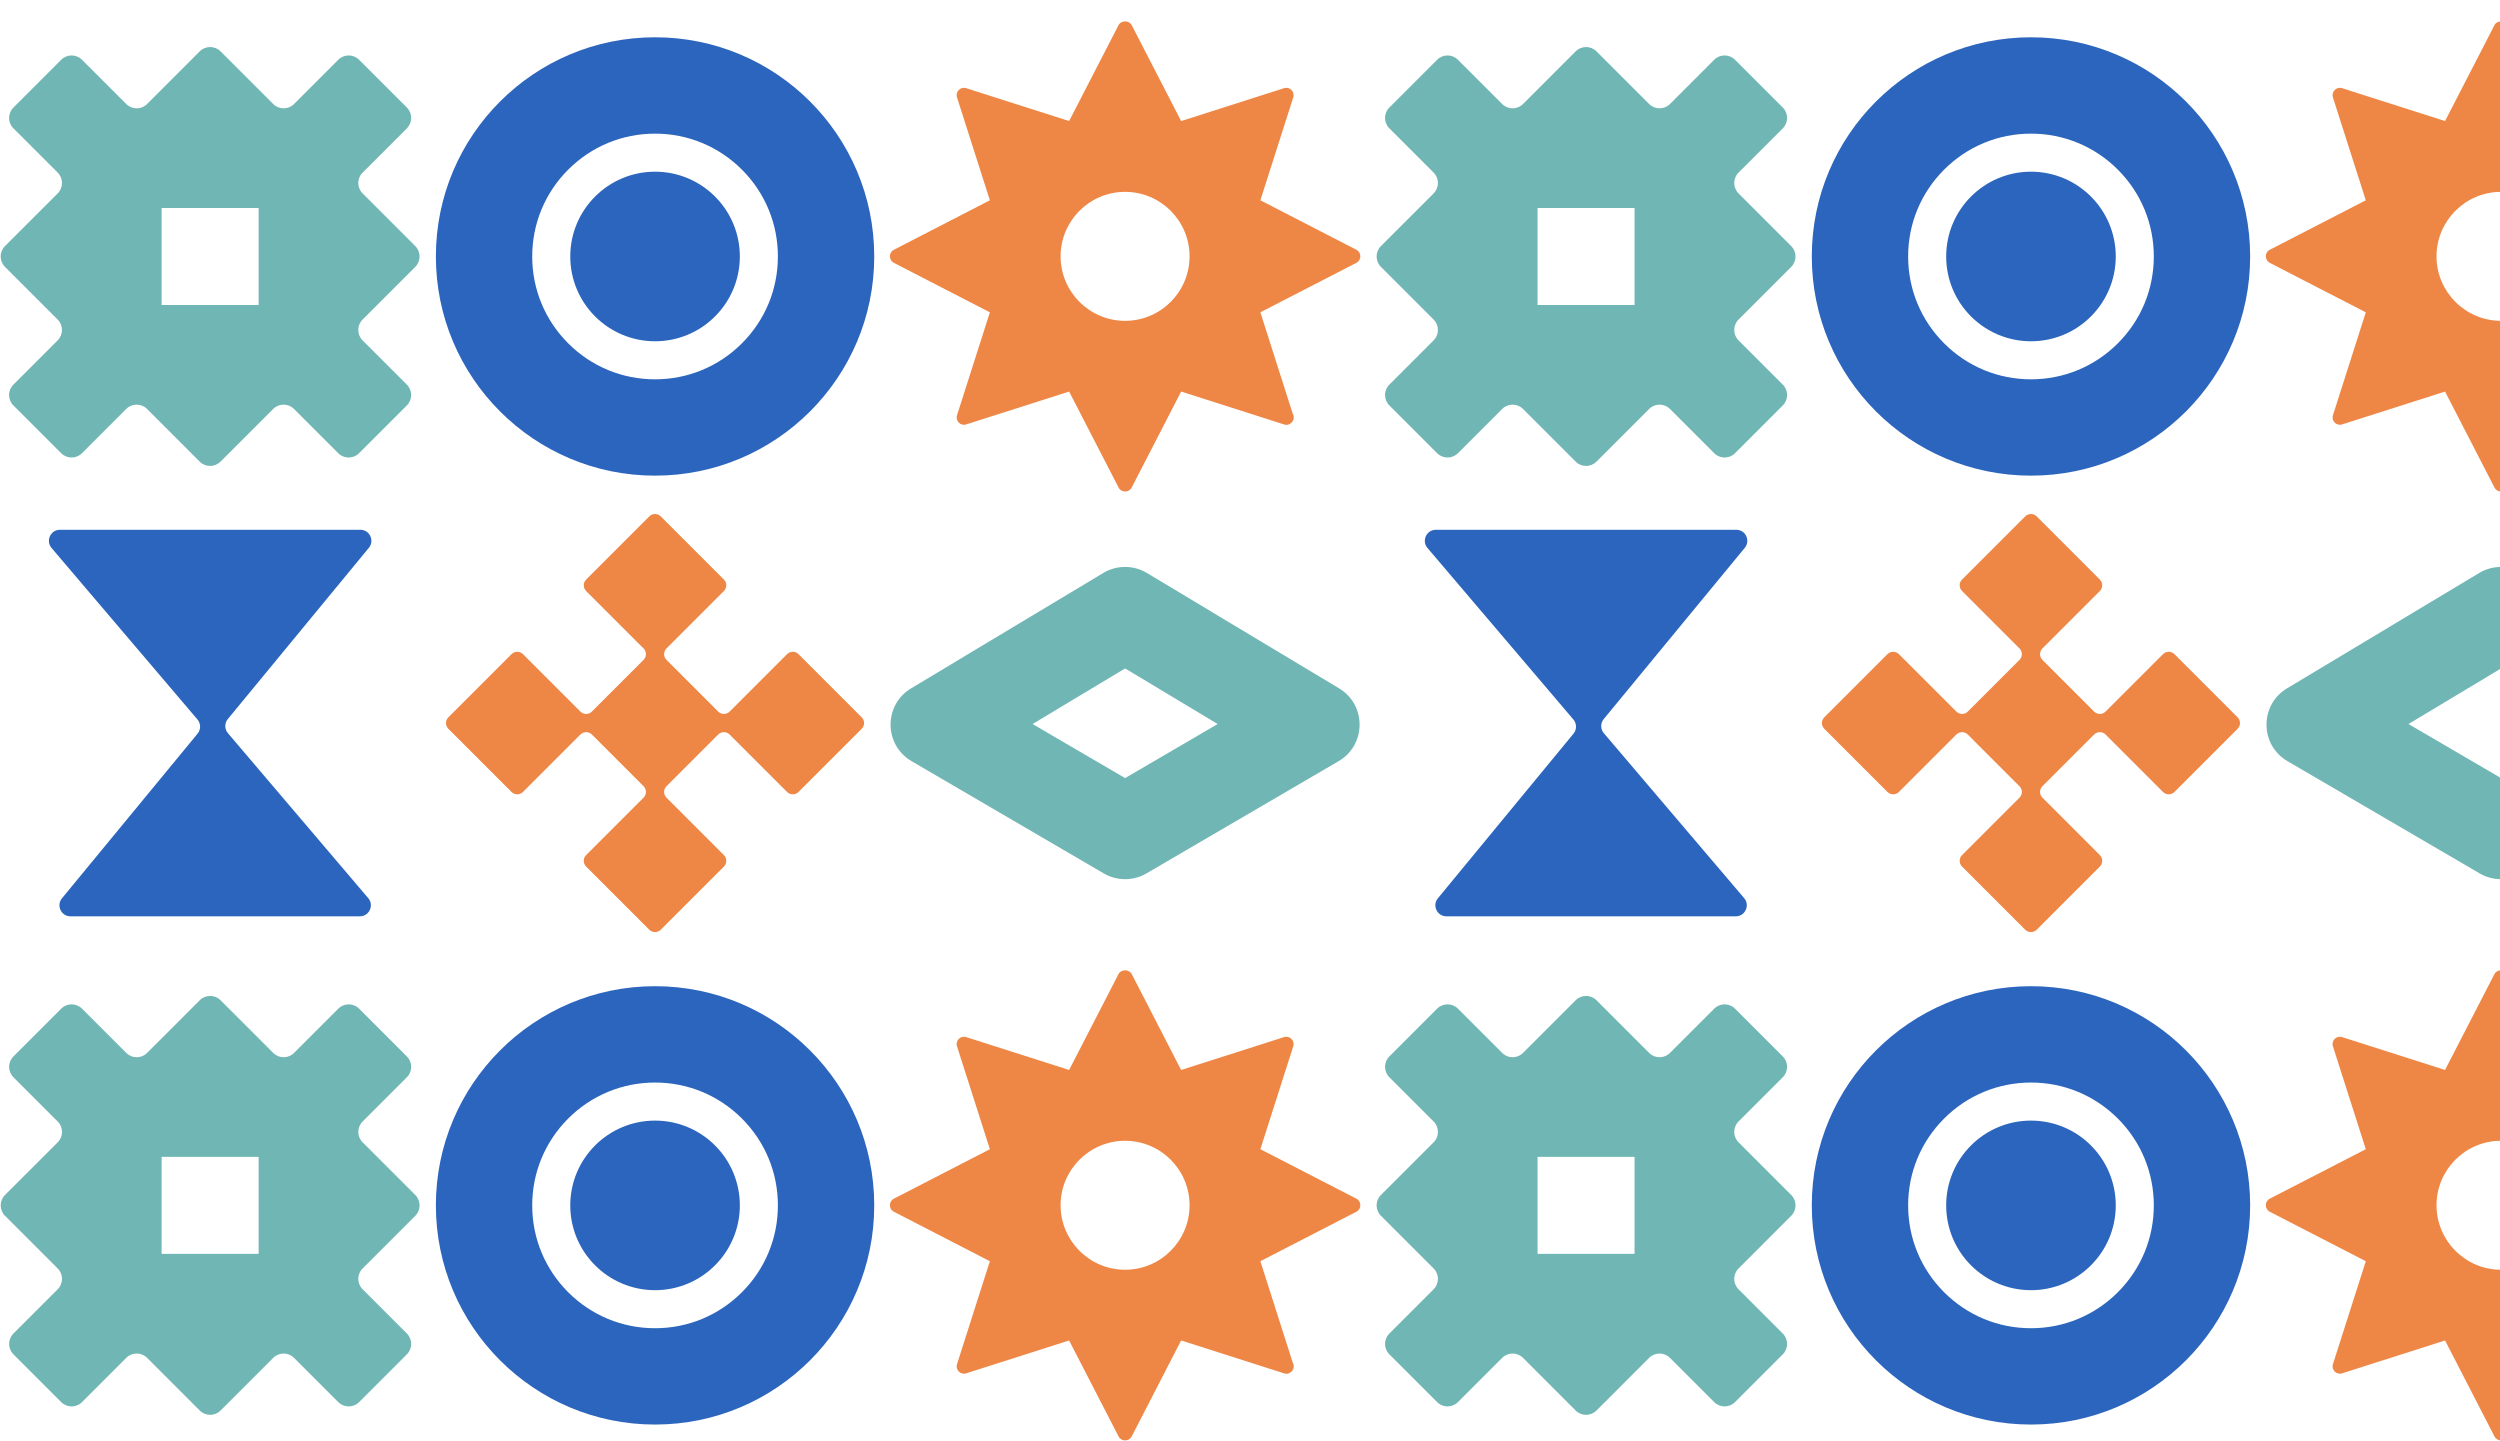
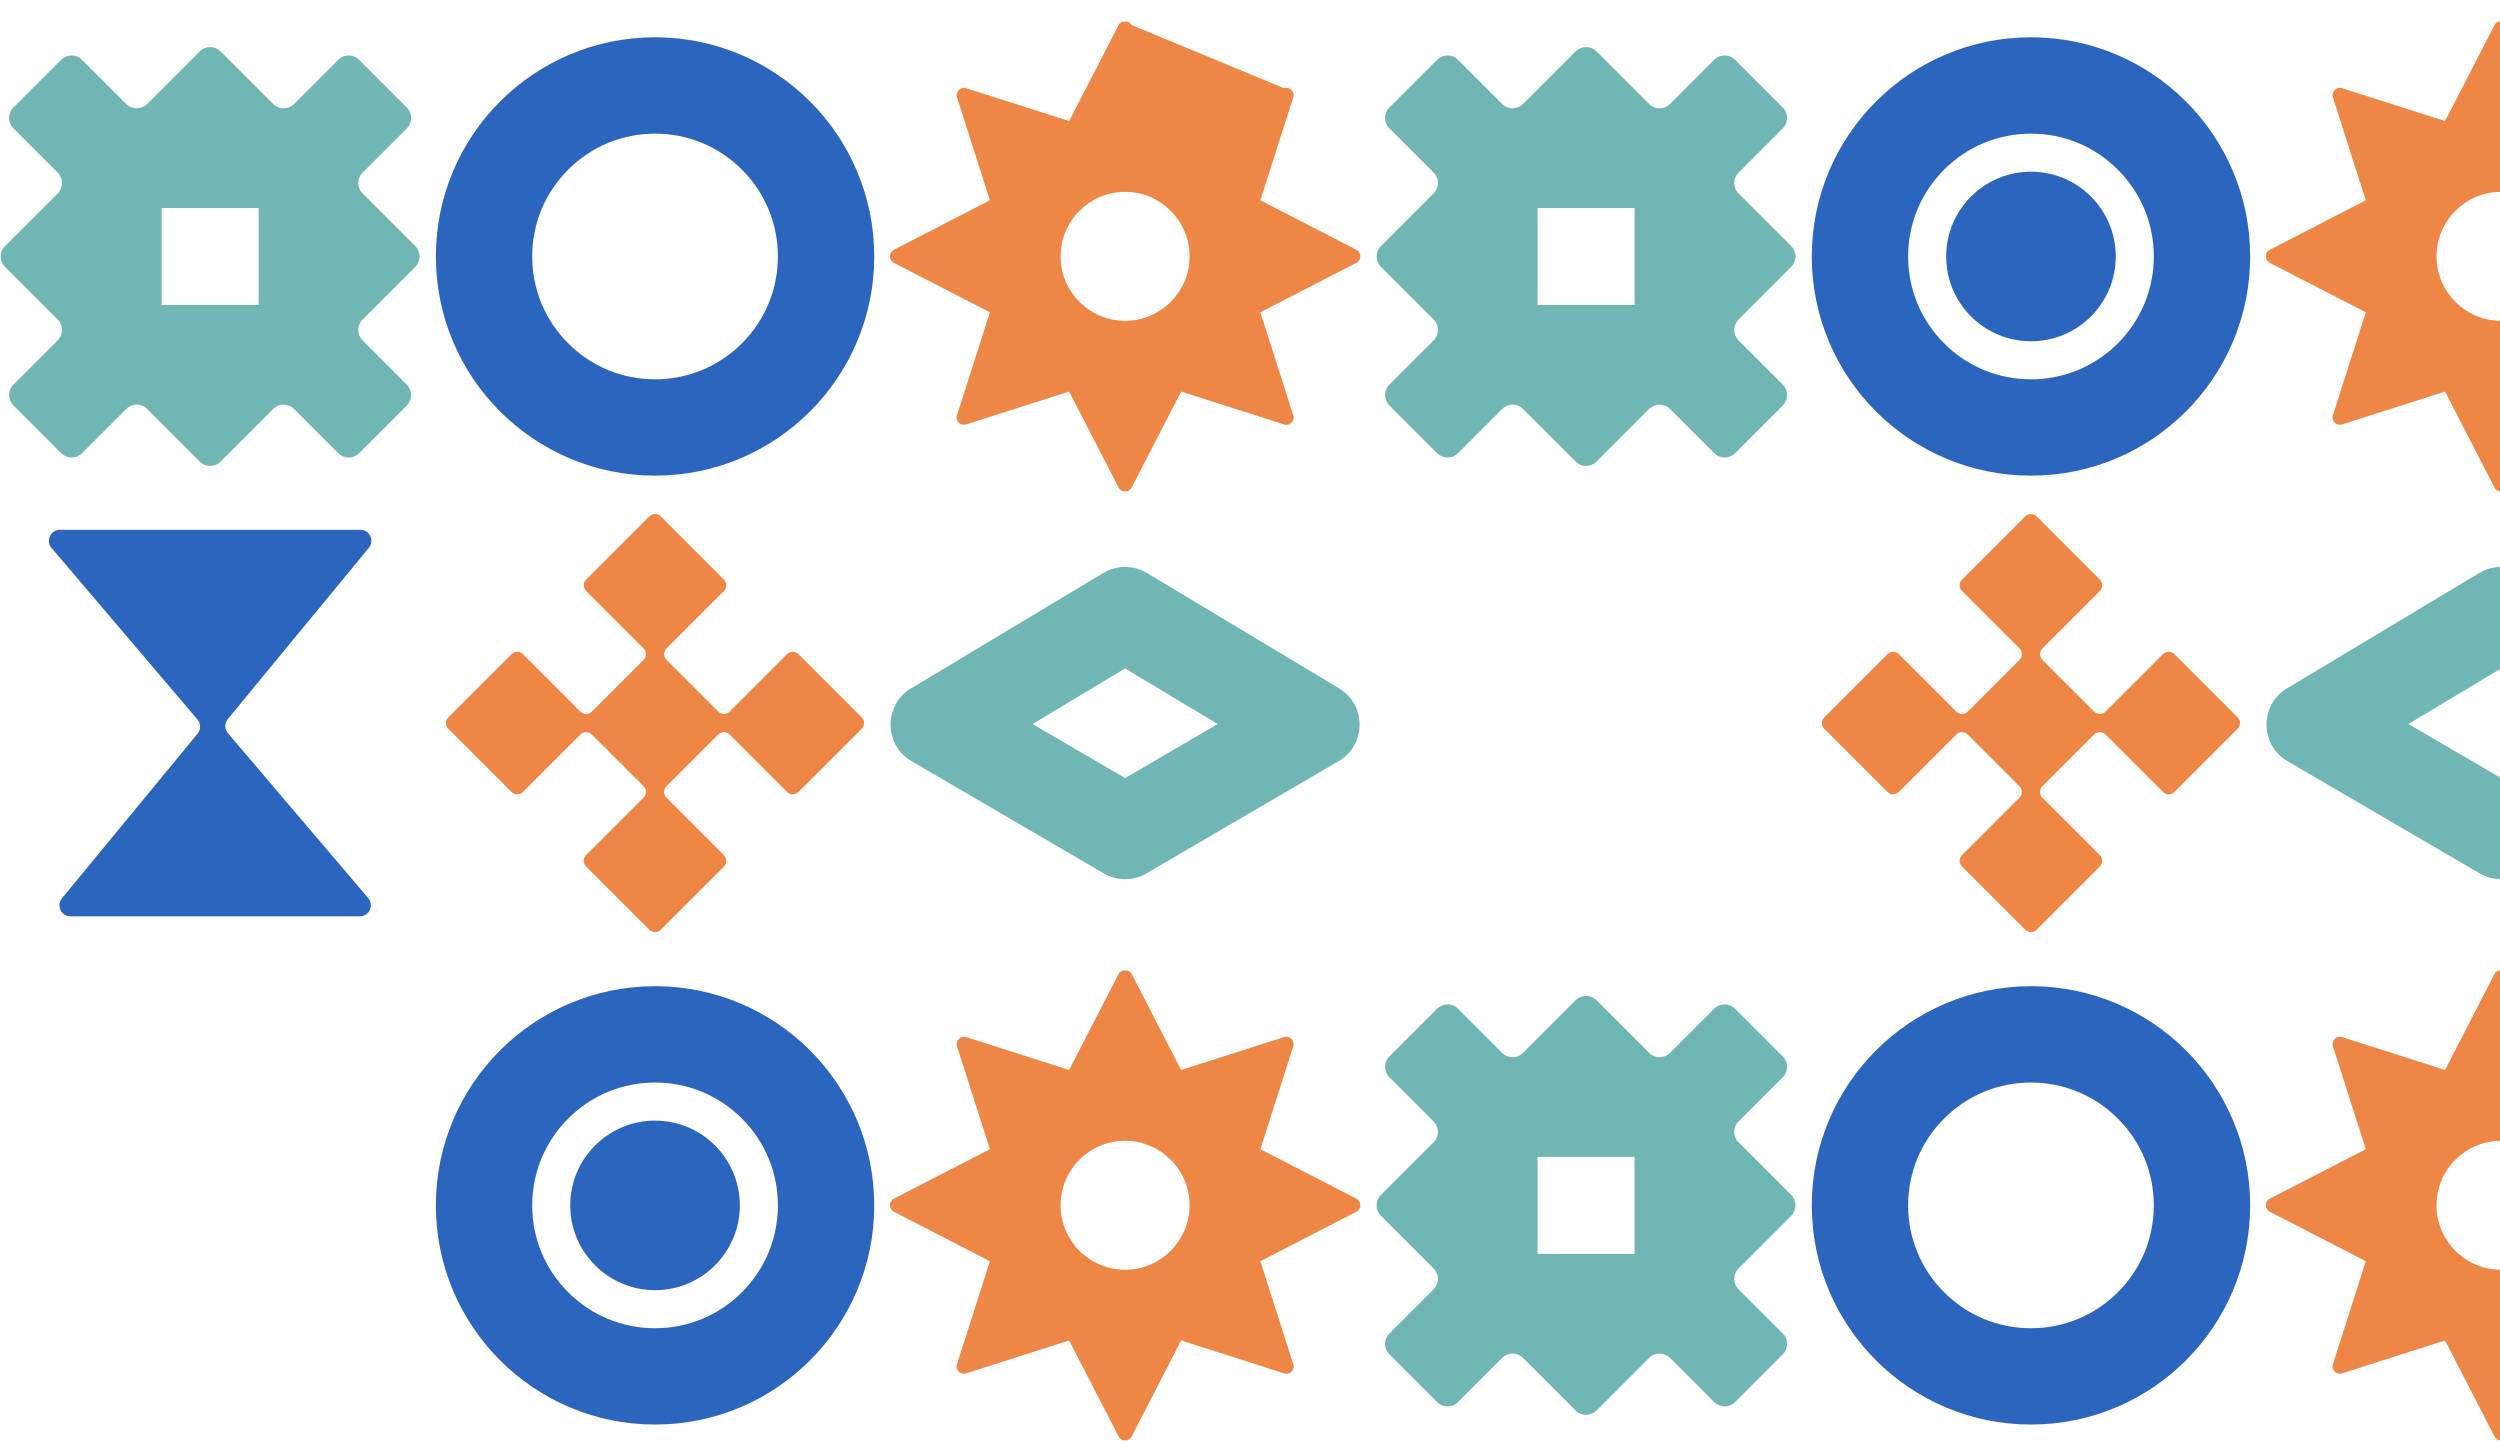
<svg xmlns="http://www.w3.org/2000/svg" width="529" height="305" viewBox="0 0 529 305" fill="none">
-   <path d="M287.009 52.85L266.694 42.383L273.647 20.624C274.048 19.419 272.892 18.263 271.688 18.664L249.928 25.617L239.461 5.302C238.917 4.276 237.22 4.276 236.692 5.302L226.225 25.617L204.449 18.664C203.244 18.263 202.108 19.432 202.506 20.624L209.459 42.383L189.144 52.85C188.03 53.423 188.02 55.04 189.144 55.619L209.459 66.086L202.506 87.862C202.104 89.031 203.248 90.207 204.449 89.805L226.225 82.852L236.692 103.167C237.272 104.291 238.888 104.281 239.461 103.167L249.928 82.852L271.688 89.805C272.883 90.281 274.308 88.898 273.553 87.58L266.694 66.083L287.009 55.616C288.133 55.036 288.12 53.42 287.009 52.847V52.85ZM251.712 54.24C251.712 61.763 245.598 67.89 238.072 67.89C230.545 67.89 224.421 61.766 224.421 54.24C224.421 46.713 230.545 40.599 238.072 40.599C245.595 40.599 251.712 46.713 251.712 54.24Z" fill="#EE8645" />
+   <path d="M287.009 52.85L266.694 42.383L273.647 20.624C274.048 19.419 272.892 18.263 271.688 18.664L239.461 5.302C238.917 4.276 237.22 4.276 236.692 5.302L226.225 25.617L204.449 18.664C203.244 18.263 202.108 19.432 202.506 20.624L209.459 42.383L189.144 52.85C188.03 53.423 188.02 55.04 189.144 55.619L209.459 66.086L202.506 87.862C202.104 89.031 203.248 90.207 204.449 89.805L226.225 82.852L236.692 103.167C237.272 104.291 238.888 104.281 239.461 103.167L249.928 82.852L271.688 89.805C272.883 90.281 274.308 88.898 273.553 87.58L266.694 66.083L287.009 55.616C288.133 55.036 288.12 53.42 287.009 52.847V52.85ZM251.712 54.24C251.712 61.763 245.598 67.89 238.072 67.89C230.545 67.89 224.421 61.766 224.421 54.24C224.421 46.713 230.545 40.599 238.072 40.599C245.595 40.599 251.712 46.713 251.712 54.24Z" fill="#EE8645" />
  <path d="M379.022 52.073L367.872 40.923C366.658 39.709 366.658 37.74 367.872 36.525L377.241 27.156C378.456 25.942 378.456 23.973 377.241 22.758L367.127 12.644C365.913 11.43 363.944 11.43 362.729 12.644L353.36 22.013C352.146 23.228 350.177 23.228 348.962 22.013L337.812 10.863C336.598 9.649 334.629 9.649 333.414 10.863L322.264 22.013C321.049 23.228 319.08 23.228 317.866 22.013L308.497 12.644C307.282 11.43 305.313 11.43 304.099 12.644L293.985 22.758C292.771 23.973 292.771 25.942 293.985 27.156L303.354 36.525C304.569 37.74 304.569 39.709 303.354 40.923L292.204 52.073C290.989 53.288 290.989 55.257 292.204 56.471L303.354 67.621C304.569 68.836 304.569 70.805 303.354 72.019L293.985 81.388C292.771 82.603 292.771 84.572 293.985 85.786L304.099 95.9C305.313 97.115 307.282 97.115 308.497 95.9L317.866 86.531C319.08 85.317 321.049 85.317 322.264 86.531L333.414 97.682C334.629 98.896 336.598 98.896 337.812 97.682L348.962 86.531C350.177 85.317 352.146 85.317 353.36 86.531L362.729 95.9C363.944 97.115 365.913 97.115 367.127 95.9L377.241 85.786C378.456 84.572 378.456 82.603 377.241 81.388L367.872 72.019C366.658 70.805 366.658 68.836 367.872 67.621L379.022 56.471C380.237 55.257 380.237 53.288 379.022 52.073ZM345.873 64.535H325.347V44.009H345.873V64.535Z" fill="#6FB6B4" />
  <path d="M429.754 7.89C404.14 7.89 383.375 28.655 383.375 54.269C383.375 79.882 404.14 100.648 429.754 100.648C455.368 100.648 476.133 79.882 476.133 54.269C476.133 28.655 455.368 7.89 429.754 7.89ZM448.133 72.651C443.223 77.56 436.697 80.264 429.754 80.264C422.811 80.264 416.285 77.56 411.375 72.651C406.466 67.741 403.762 61.215 403.762 54.272C403.762 47.328 406.466 40.803 411.375 35.893C416.285 30.984 422.811 28.279 429.754 28.279C436.697 28.279 443.223 30.984 448.133 35.893C453.042 40.803 455.746 47.328 455.746 54.272C455.746 61.215 453.042 67.741 448.133 72.651Z" fill="#2C65BD" />
  <path d="M429.754 72.213C439.663 72.213 447.695 64.18 447.695 54.272C447.695 44.363 439.663 36.33 429.754 36.33C419.845 36.33 411.812 44.363 411.812 54.272C411.812 64.18 419.845 72.213 429.754 72.213Z" fill="#2C65BD" />
  <path d="M238.072 141.443L257.659 153.202L238.072 164.644L218.486 153.202L238.072 141.443ZM238.072 119.962C236.479 119.962 234.882 120.386 233.464 121.238L192.794 145.653C186.962 149.154 187.01 157.626 192.885 161.059L233.554 184.814C234.95 185.63 236.511 186.034 238.069 186.034C239.627 186.034 241.191 185.626 242.583 184.814L283.253 161.059C289.128 157.626 289.179 149.154 283.344 145.653L242.674 121.238C241.256 120.386 239.662 119.962 238.066 119.962H238.072Z" fill="#6FB6B4" />
-   <path d="M367.39 112.1H303.833C301.842 112.1 300.763 114.435 302.052 115.95L332.928 152.244C333.664 153.106 333.673 154.372 332.951 155.243L304.261 190.074C303.004 191.599 304.089 193.895 306.065 193.895H367.283C369.275 193.895 370.353 191.56 369.064 190.045L339.376 155.146C338.641 154.285 338.632 153.018 339.354 152.147L369.194 115.921C370.45 114.396 369.365 112.1 367.39 112.1Z" fill="#2C65BD" />
  <path d="M444.325 122.631L430.963 109.268C430.292 108.598 429.204 108.598 428.534 109.268L415.172 122.631C414.501 123.301 414.501 124.389 415.172 125.059L427.319 137.207C427.99 137.878 427.99 138.966 427.319 139.636L416.386 150.569C415.716 151.24 414.628 151.24 413.957 150.569L401.809 138.422C401.139 137.751 400.051 137.751 399.381 138.422L386.018 151.784C385.348 152.454 385.348 153.542 386.018 154.213L399.381 167.575C400.051 168.245 401.139 168.245 401.809 167.575L413.957 155.427C414.628 154.757 415.716 154.757 416.386 155.427L427.319 166.361C427.99 167.031 427.99 168.119 427.319 168.789L415.172 180.937C414.501 181.607 414.501 182.696 415.172 183.366L428.534 196.728C429.204 197.399 430.292 197.399 430.963 196.728L444.325 183.366C444.995 182.696 444.995 181.607 444.325 180.937L432.177 168.789C431.507 168.119 431.507 167.031 432.177 166.361L443.111 155.427C443.781 154.757 444.869 154.757 445.539 155.427L457.687 167.575C458.357 168.245 459.446 168.245 460.116 167.575L473.478 154.213C474.149 153.542 474.149 152.454 473.478 151.784L460.116 138.422C459.446 137.751 458.357 137.751 457.687 138.422L445.539 150.569C444.869 151.24 443.781 151.24 443.111 150.569L432.177 139.636C431.507 138.966 431.507 137.878 432.177 137.207L444.325 125.059C444.995 124.389 444.995 123.301 444.325 122.631Z" fill="#EE8645" />
  <path d="M87.876 52.073L76.726 40.923C75.512 39.709 75.512 37.74 76.726 36.525L86.095 27.156C87.31 25.942 87.31 23.973 86.095 22.758L75.981 12.644C74.767 11.43 72.798 11.43 71.584 12.644L62.214 22.013C61 23.228 59.031 23.228 57.816 22.013L46.666 10.863C45.452 9.649 43.483 9.649 42.268 10.863L31.118 22.013C29.904 23.228 27.934 23.228 26.72 22.013L17.351 12.644C16.137 11.43 14.168 11.43 12.953 12.644L2.839 22.758C1.625 23.973 1.625 25.942 2.839 27.156L12.208 36.525C13.423 37.74 13.423 39.709 12.208 40.923L1.051 52.073C-0.163 53.288 -0.163 55.257 1.051 56.471L12.202 67.621C13.416 68.836 13.416 70.805 12.202 72.019L2.833 81.388C1.618 82.603 1.618 84.572 2.833 85.786L12.947 95.9C14.161 97.115 16.13 97.115 17.345 95.9L26.714 86.531C27.928 85.317 29.897 85.317 31.111 86.531L42.262 97.682C43.476 98.896 45.445 98.896 46.66 97.682L57.81 86.531C59.024 85.317 60.993 85.317 62.208 86.531L71.577 95.9C72.791 97.115 74.76 97.115 75.975 95.9L86.089 85.786C87.303 84.572 87.303 82.603 86.089 81.388L76.72 72.019C75.505 70.805 75.505 68.836 76.72 67.621L87.87 56.471C89.085 55.257 89.085 53.288 87.87 52.073H87.876ZM54.727 64.535H34.201V44.009H54.727V64.535Z" fill="#6FB6B4" />
  <path d="M138.609 7.89C112.996 7.89 92.231 28.655 92.231 54.269C92.231 79.882 112.996 100.648 138.609 100.648C164.223 100.648 184.989 79.882 184.989 54.269C184.989 28.655 164.223 7.89 138.609 7.89ZM156.988 72.651C152.079 77.56 145.553 80.264 138.609 80.264C131.666 80.264 125.14 77.56 120.231 72.651C115.321 67.741 112.617 61.215 112.617 54.272C112.617 47.328 115.321 40.803 120.231 35.893C125.14 30.984 131.666 28.279 138.609 28.279C145.553 28.279 152.079 30.984 156.988 35.893C161.898 40.803 164.602 47.328 164.602 54.272C164.602 61.215 161.898 67.741 156.988 72.651Z" fill="#2C65BD" />
-   <path d="M138.609 72.213C148.518 72.213 156.551 64.18 156.551 54.272C156.551 44.363 148.518 36.33 138.609 36.33C128.701 36.33 120.668 44.363 120.668 54.272C120.668 64.18 128.701 72.213 138.609 72.213Z" fill="#2C65BD" />
  <path d="M76.245 112.1H12.689C10.697 112.1 9.619 114.435 10.908 115.95L41.784 152.244C42.519 153.106 42.529 154.372 41.807 155.243L13.116 190.074C11.86 191.599 12.945 193.895 14.92 193.895H76.138C78.13 193.895 79.208 191.56 77.919 190.045L48.232 155.146C47.497 154.285 47.487 153.018 48.209 152.147L78.049 115.921C79.306 114.396 78.221 112.1 76.245 112.1Z" fill="#2C65BD" />
  <path d="M153.18 122.631L139.818 109.268C139.148 108.598 138.06 108.598 137.389 109.268L124.027 122.631C123.357 123.301 123.357 124.389 124.027 125.059L136.175 137.207C136.845 137.878 136.845 138.966 136.175 139.636L125.242 150.569C124.571 151.24 123.483 151.24 122.813 150.569L110.665 138.422C109.995 137.751 108.906 137.751 108.236 138.422L94.874 151.784C94.204 152.454 94.204 153.542 94.874 154.213L108.236 167.575C108.906 168.245 109.995 168.245 110.665 167.575L122.813 155.427C123.483 154.757 124.571 154.757 125.242 155.427L136.175 166.361C136.845 167.031 136.845 168.119 136.175 168.789L124.027 180.937C123.357 181.607 123.357 182.696 124.027 183.366L137.389 196.728C138.06 197.399 139.148 197.399 139.818 196.728L153.18 183.366C153.851 182.696 153.851 181.607 153.18 180.937L141.033 168.789C140.362 168.119 140.362 167.031 141.033 166.361L151.966 155.427C152.636 154.757 153.724 154.757 154.395 155.427L166.543 167.575C167.213 168.245 168.301 168.245 168.972 167.575L182.334 154.213C183.004 153.542 183.004 152.454 182.334 151.784L168.972 138.422C168.301 137.751 167.213 137.751 166.543 138.422L154.395 150.569C153.724 151.24 152.636 151.24 151.966 150.569L141.033 139.636C140.362 138.966 140.362 137.878 141.033 137.207L153.18 125.059C153.851 124.389 153.851 123.301 153.18 122.631Z" fill="#EE8645" />
  <path d="M578.154 52.85L557.838 42.383L564.791 20.624C565.193 19.419 564.037 18.263 562.832 18.664L541.072 25.617L530.605 5.302C530.061 4.276 528.364 4.276 527.837 5.302L517.37 25.617L495.594 18.664C494.389 18.263 493.252 19.432 493.651 20.624L500.604 42.383L480.288 52.85C479.174 53.423 479.165 55.04 480.288 55.619L500.604 66.086L493.651 87.862C493.249 89.031 494.392 90.207 495.594 89.805L517.37 82.852L527.837 103.167C528.416 104.291 530.032 104.281 530.605 103.167L541.072 82.852L562.832 89.805C564.027 90.281 565.452 88.898 564.698 87.58L557.838 66.083L578.154 55.616C579.277 55.036 579.264 53.42 578.154 52.847V52.85ZM542.857 54.24C542.857 61.763 536.743 67.89 529.216 67.89C521.69 67.89 515.566 61.766 515.566 54.24C515.566 46.713 521.69 40.599 529.216 40.599C536.739 40.599 542.857 46.713 542.857 54.24Z" fill="#EE8645" />
  <path d="M529.217 141.443L548.803 153.202L529.217 164.644L509.63 153.202L529.217 141.443ZM529.217 119.962C527.623 119.962 526.027 120.386 524.608 121.238L483.939 145.653C478.106 149.154 478.155 157.626 484.029 161.059L524.699 184.814C526.095 185.63 527.656 186.034 529.213 186.034C530.771 186.034 532.335 185.626 533.728 184.814L574.397 161.059C580.272 157.626 580.324 149.154 574.488 145.653L533.819 121.238C532.4 120.386 530.807 119.962 529.21 119.962H529.217Z" fill="#6FB6B4" />
  <path d="M287.009 253.639L266.694 243.172L273.647 221.413C274.048 220.208 272.892 219.052 271.688 219.453L249.928 226.407L239.461 206.091C238.917 205.065 237.22 205.065 236.692 206.091L226.225 226.407L204.449 219.453C203.244 219.052 202.108 220.221 202.506 221.413L209.459 243.172L189.144 253.639C188.03 254.213 188.02 255.829 189.144 256.408L209.459 266.875L202.506 288.651C202.104 289.82 203.248 290.996 204.449 290.594L226.225 283.641L236.692 303.956C237.272 305.08 238.888 305.07 239.461 303.956L249.928 283.641L271.688 290.594C272.883 291.07 274.308 289.687 273.553 288.369L266.694 266.872L287.009 256.405C288.133 255.825 288.12 254.209 287.009 253.636V253.639ZM251.712 255.029C251.712 262.552 245.598 268.679 238.072 268.679C230.545 268.679 224.421 262.555 224.421 255.029C224.421 247.502 230.545 241.388 238.072 241.388C245.595 241.388 251.712 247.502 251.712 255.029Z" fill="#EE8645" />
  <path d="M379.022 252.861L367.872 241.711C366.658 240.497 366.658 238.528 367.872 237.313L377.241 227.944C378.456 226.73 378.456 224.761 377.241 223.546L367.127 213.432C365.913 212.218 363.944 212.218 362.729 213.432L353.36 222.801C352.146 224.016 350.177 224.016 348.962 222.801L337.812 211.651C336.598 210.437 334.629 210.437 333.414 211.651L322.264 222.801C321.049 224.016 319.08 224.016 317.866 222.801L308.497 213.432C307.282 212.218 305.313 212.218 304.099 213.432L293.985 223.546C292.771 224.761 292.771 226.73 293.985 227.944L303.354 237.313C304.569 238.528 304.569 240.497 303.354 241.711L292.204 252.861C290.989 254.076 290.989 256.045 292.204 257.259L303.354 268.41C304.569 269.624 304.569 271.593 303.354 272.808L293.985 282.177C292.771 283.391 292.771 285.36 293.985 286.575L304.099 296.688C305.313 297.903 307.282 297.903 308.497 296.688L317.866 287.319C319.08 286.105 321.049 286.105 322.264 287.319L333.414 298.47C334.629 299.684 336.598 299.684 337.812 298.47L348.962 287.319C350.177 286.105 352.146 286.105 353.36 287.319L362.729 296.688C363.944 297.903 365.913 297.903 367.127 296.688L377.241 286.575C378.456 285.36 378.456 283.391 377.241 282.177L367.872 272.808C366.658 271.593 366.658 269.624 367.872 268.41L379.022 257.259C380.237 256.045 380.237 254.076 379.022 252.861ZM345.873 265.323H325.347V244.797H345.873V265.323Z" fill="#6FB6B4" />
  <path d="M429.754 208.679C404.14 208.679 383.375 229.444 383.375 255.058C383.375 280.671 404.14 301.437 429.754 301.437C455.368 301.437 476.133 280.671 476.133 255.058C476.133 229.444 455.368 208.679 429.754 208.679ZM448.133 273.44C443.223 278.349 436.697 281.053 429.754 281.053C422.811 281.053 416.285 278.349 411.375 273.44C406.466 268.53 403.762 262.004 403.762 255.061C403.762 248.118 406.466 241.592 411.375 236.682C416.285 231.773 422.811 229.068 429.754 229.068C436.697 229.068 443.223 231.773 448.133 236.682C453.042 241.592 455.746 248.118 455.746 255.061C455.746 262.004 453.042 268.53 448.133 273.44Z" fill="#2C65BD" />
-   <path d="M429.754 273.002C439.663 273.002 447.695 264.969 447.695 255.061C447.695 245.152 439.663 237.119 429.754 237.119C419.845 237.119 411.812 245.152 411.812 255.061C411.812 264.969 419.845 273.002 429.754 273.002Z" fill="#2C65BD" />
-   <path d="M87.878 252.861L76.728 241.711C75.513 240.497 75.513 238.528 76.728 237.313L86.097 227.944C87.311 226.73 87.311 224.761 86.097 223.546L75.983 213.432C74.768 212.218 72.799 212.218 71.585 213.432L62.216 222.801C61.001 224.016 59.032 224.016 57.818 222.801L46.667 211.651C45.453 210.437 43.484 210.437 42.27 211.651L31.119 222.801C29.905 224.016 27.936 224.016 26.721 222.801L17.352 213.432C16.138 212.218 14.169 212.218 12.954 213.432L2.84 223.546C1.626 224.761 1.626 226.73 2.84 227.944L12.21 237.313C13.424 238.528 13.424 240.497 12.21 241.711L1.059 252.861C-0.155 254.076 -0.155 256.045 1.059 257.259L12.21 268.41C13.424 269.624 13.424 271.593 12.21 272.808L2.84 282.177C1.626 283.391 1.626 285.36 2.84 286.575L12.954 296.688C14.169 297.903 16.138 297.903 17.352 296.688L26.721 287.319C27.936 286.105 29.905 286.105 31.119 287.319L42.27 298.47C43.484 299.684 45.453 299.684 46.667 298.47L57.818 287.319C59.032 286.105 61.001 286.105 62.216 287.319L71.585 296.688C72.799 297.903 74.768 297.903 75.983 296.688L86.097 286.575C87.311 285.36 87.311 283.391 86.097 282.177L76.728 272.808C75.513 271.593 75.513 269.624 76.728 268.41L87.878 257.259C89.092 256.045 89.092 254.076 87.878 252.861ZM54.728 265.323H34.202V244.797H54.728V265.323Z" fill="#6FB6B4" />
  <path d="M138.609 208.679C112.996 208.679 92.231 229.444 92.231 255.058C92.231 280.671 112.996 301.437 138.609 301.437C164.223 301.437 184.989 280.671 184.989 255.058C184.989 229.444 164.223 208.679 138.609 208.679ZM156.988 273.44C152.079 278.349 145.553 281.053 138.609 281.053C131.666 281.053 125.14 278.349 120.231 273.44C115.321 268.53 112.617 262.004 112.617 255.061C112.617 248.118 115.321 241.592 120.231 236.682C125.14 231.773 131.666 229.068 138.609 229.068C145.553 229.068 152.079 231.773 156.988 236.682C161.898 241.592 164.602 248.118 164.602 255.061C164.602 262.004 161.898 268.53 156.988 273.44Z" fill="#2C65BD" />
  <path d="M138.609 273.002C148.518 273.002 156.551 264.969 156.551 255.061C156.551 245.152 148.518 237.119 138.609 237.119C128.701 237.119 120.668 245.152 120.668 255.061C120.668 264.969 128.701 273.002 138.609 273.002Z" fill="#2C65BD" />
  <path d="M578.154 253.639L557.838 243.172L564.791 221.413C565.193 220.208 564.037 219.052 562.832 219.453L541.072 226.407L530.605 206.091C530.061 205.065 528.364 205.065 527.837 206.091L517.37 226.407L495.594 219.453C494.389 219.052 493.252 220.221 493.651 221.413L500.604 243.172L480.288 253.639C479.174 254.213 479.165 255.829 480.288 256.408L500.604 266.875L493.651 288.651C493.249 289.82 494.392 290.996 495.594 290.594L517.37 283.641L527.837 303.956C528.416 305.08 530.032 305.07 530.605 303.956L541.072 283.641L562.832 290.594C564.027 291.07 565.452 289.687 564.698 288.369L557.838 266.872L578.154 256.405C579.277 255.825 579.264 254.209 578.154 253.636V253.639ZM542.857 255.029C542.857 262.552 536.743 268.679 529.216 268.679C521.69 268.679 515.566 262.555 515.566 255.029C515.566 247.502 521.69 241.388 529.216 241.388C536.739 241.388 542.857 247.502 542.857 255.029Z" fill="#EE8645" />
</svg>